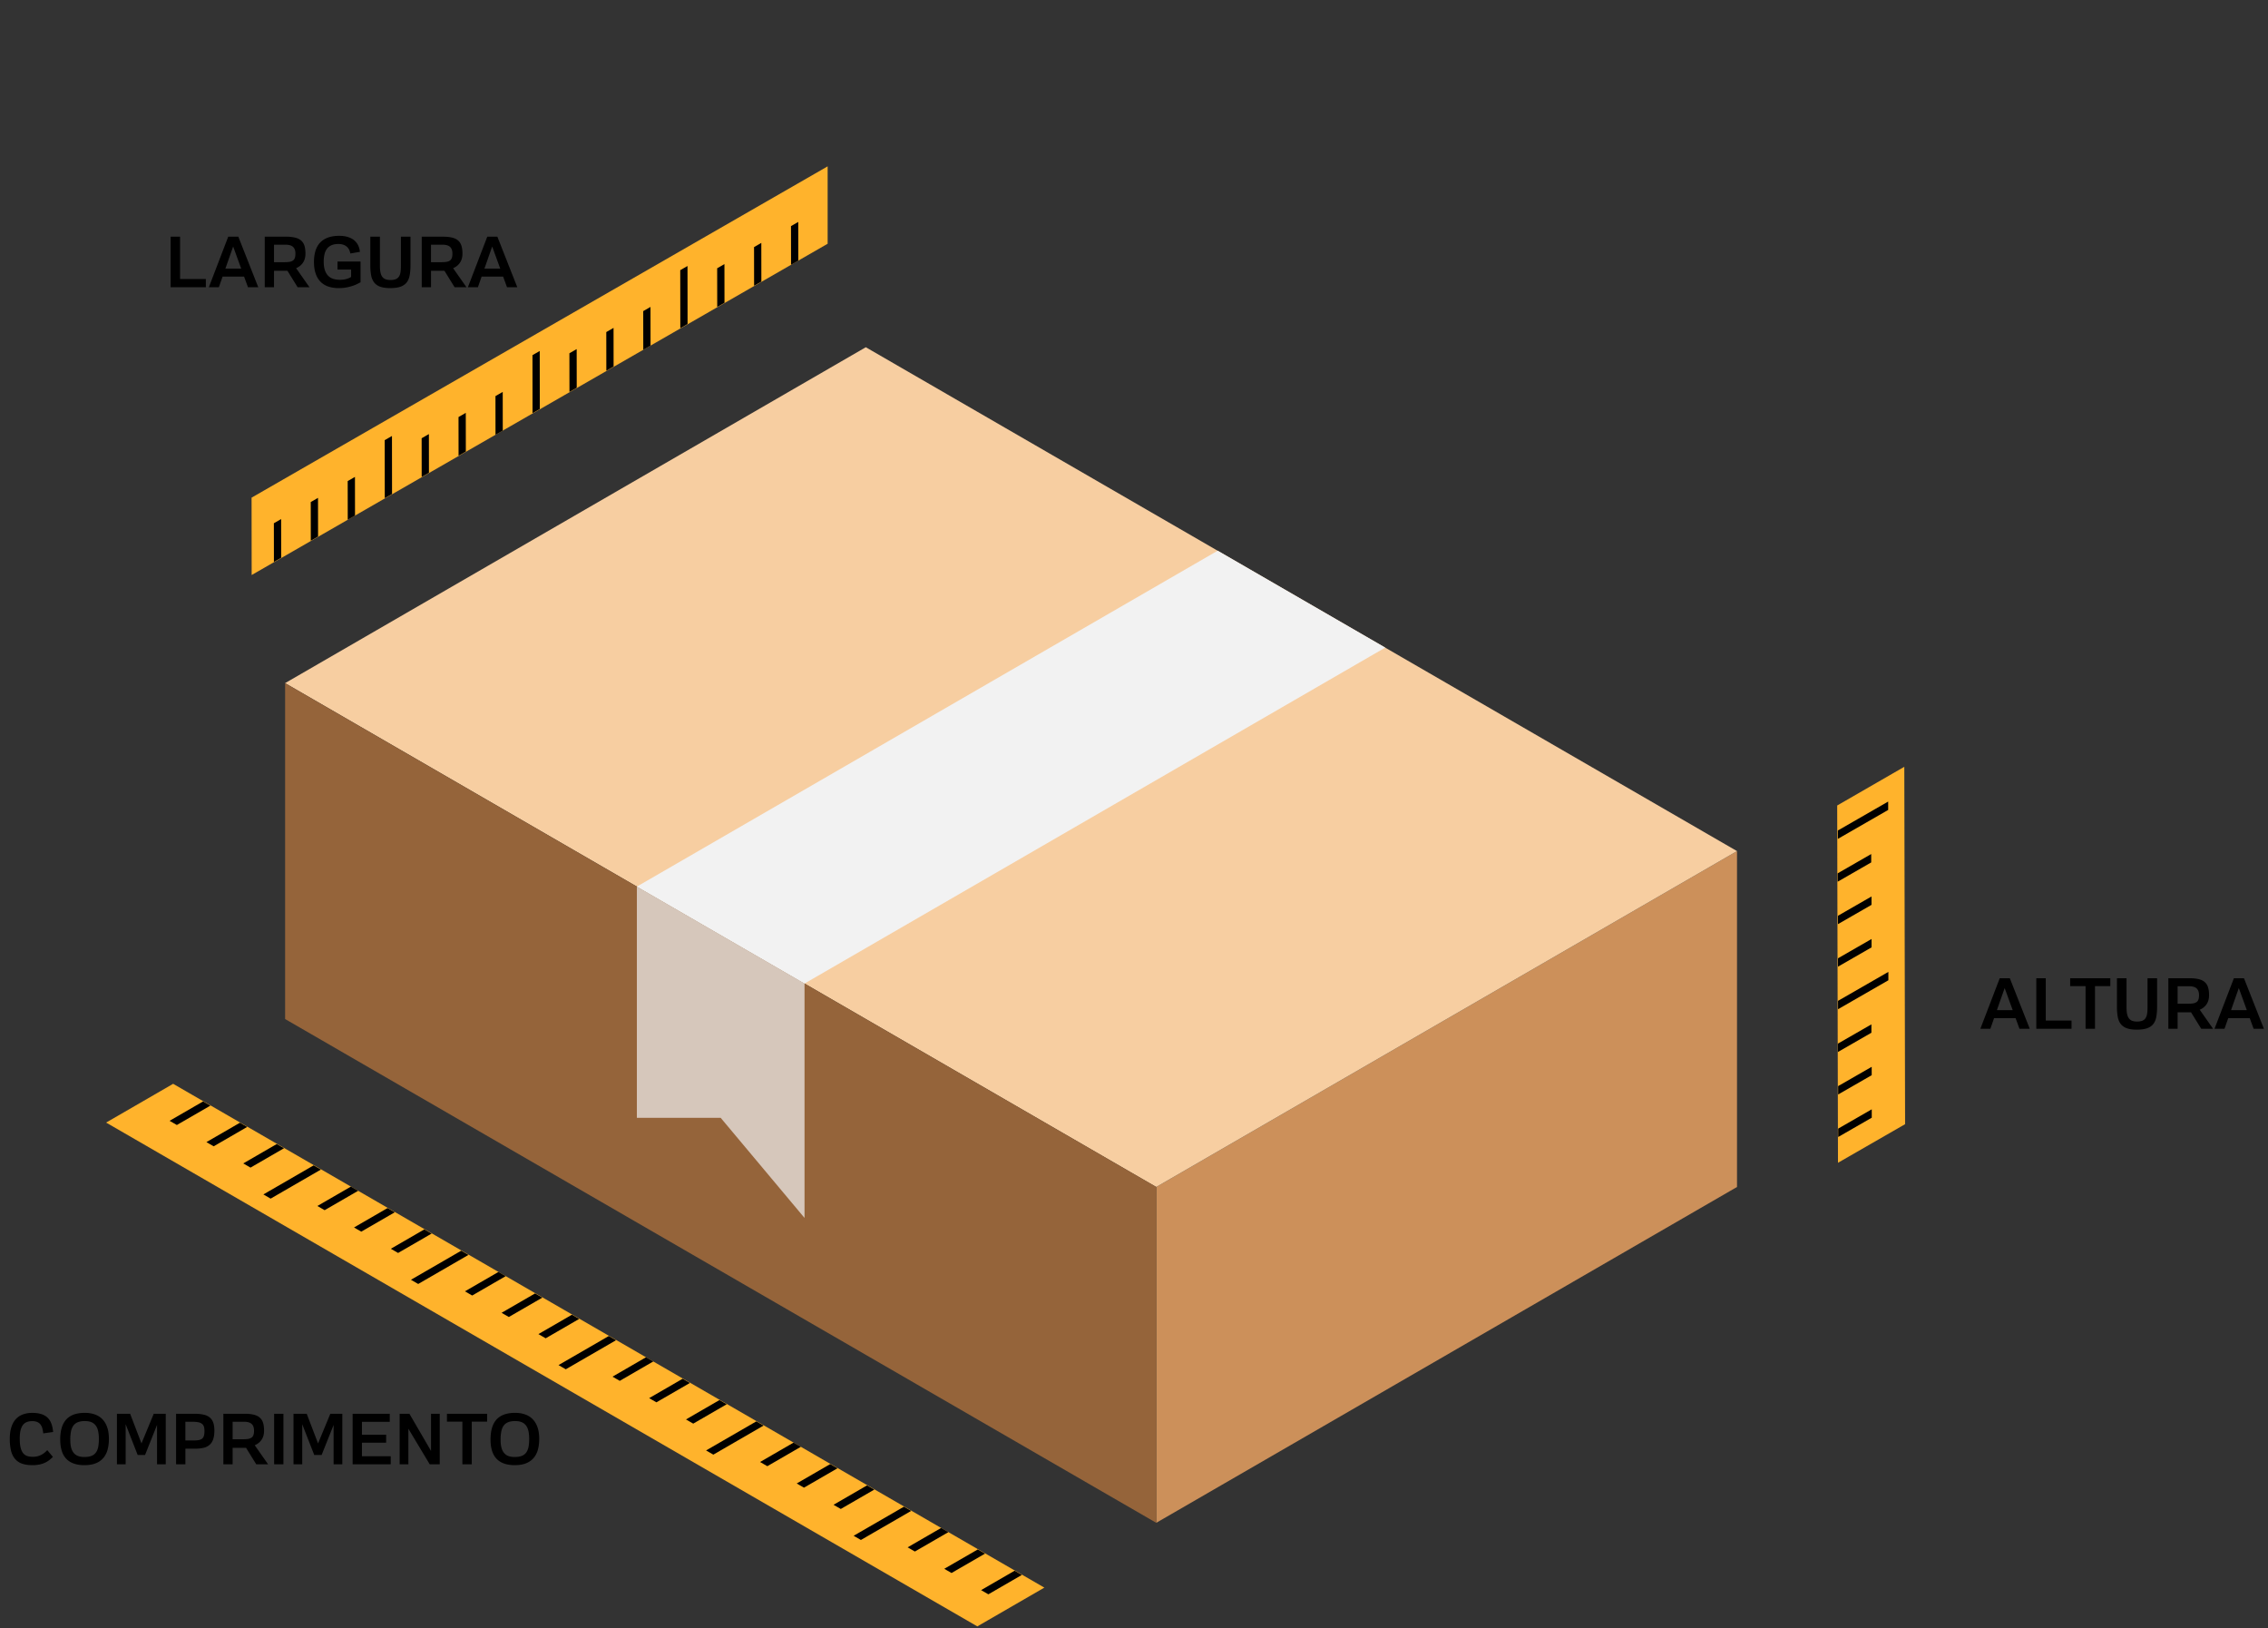
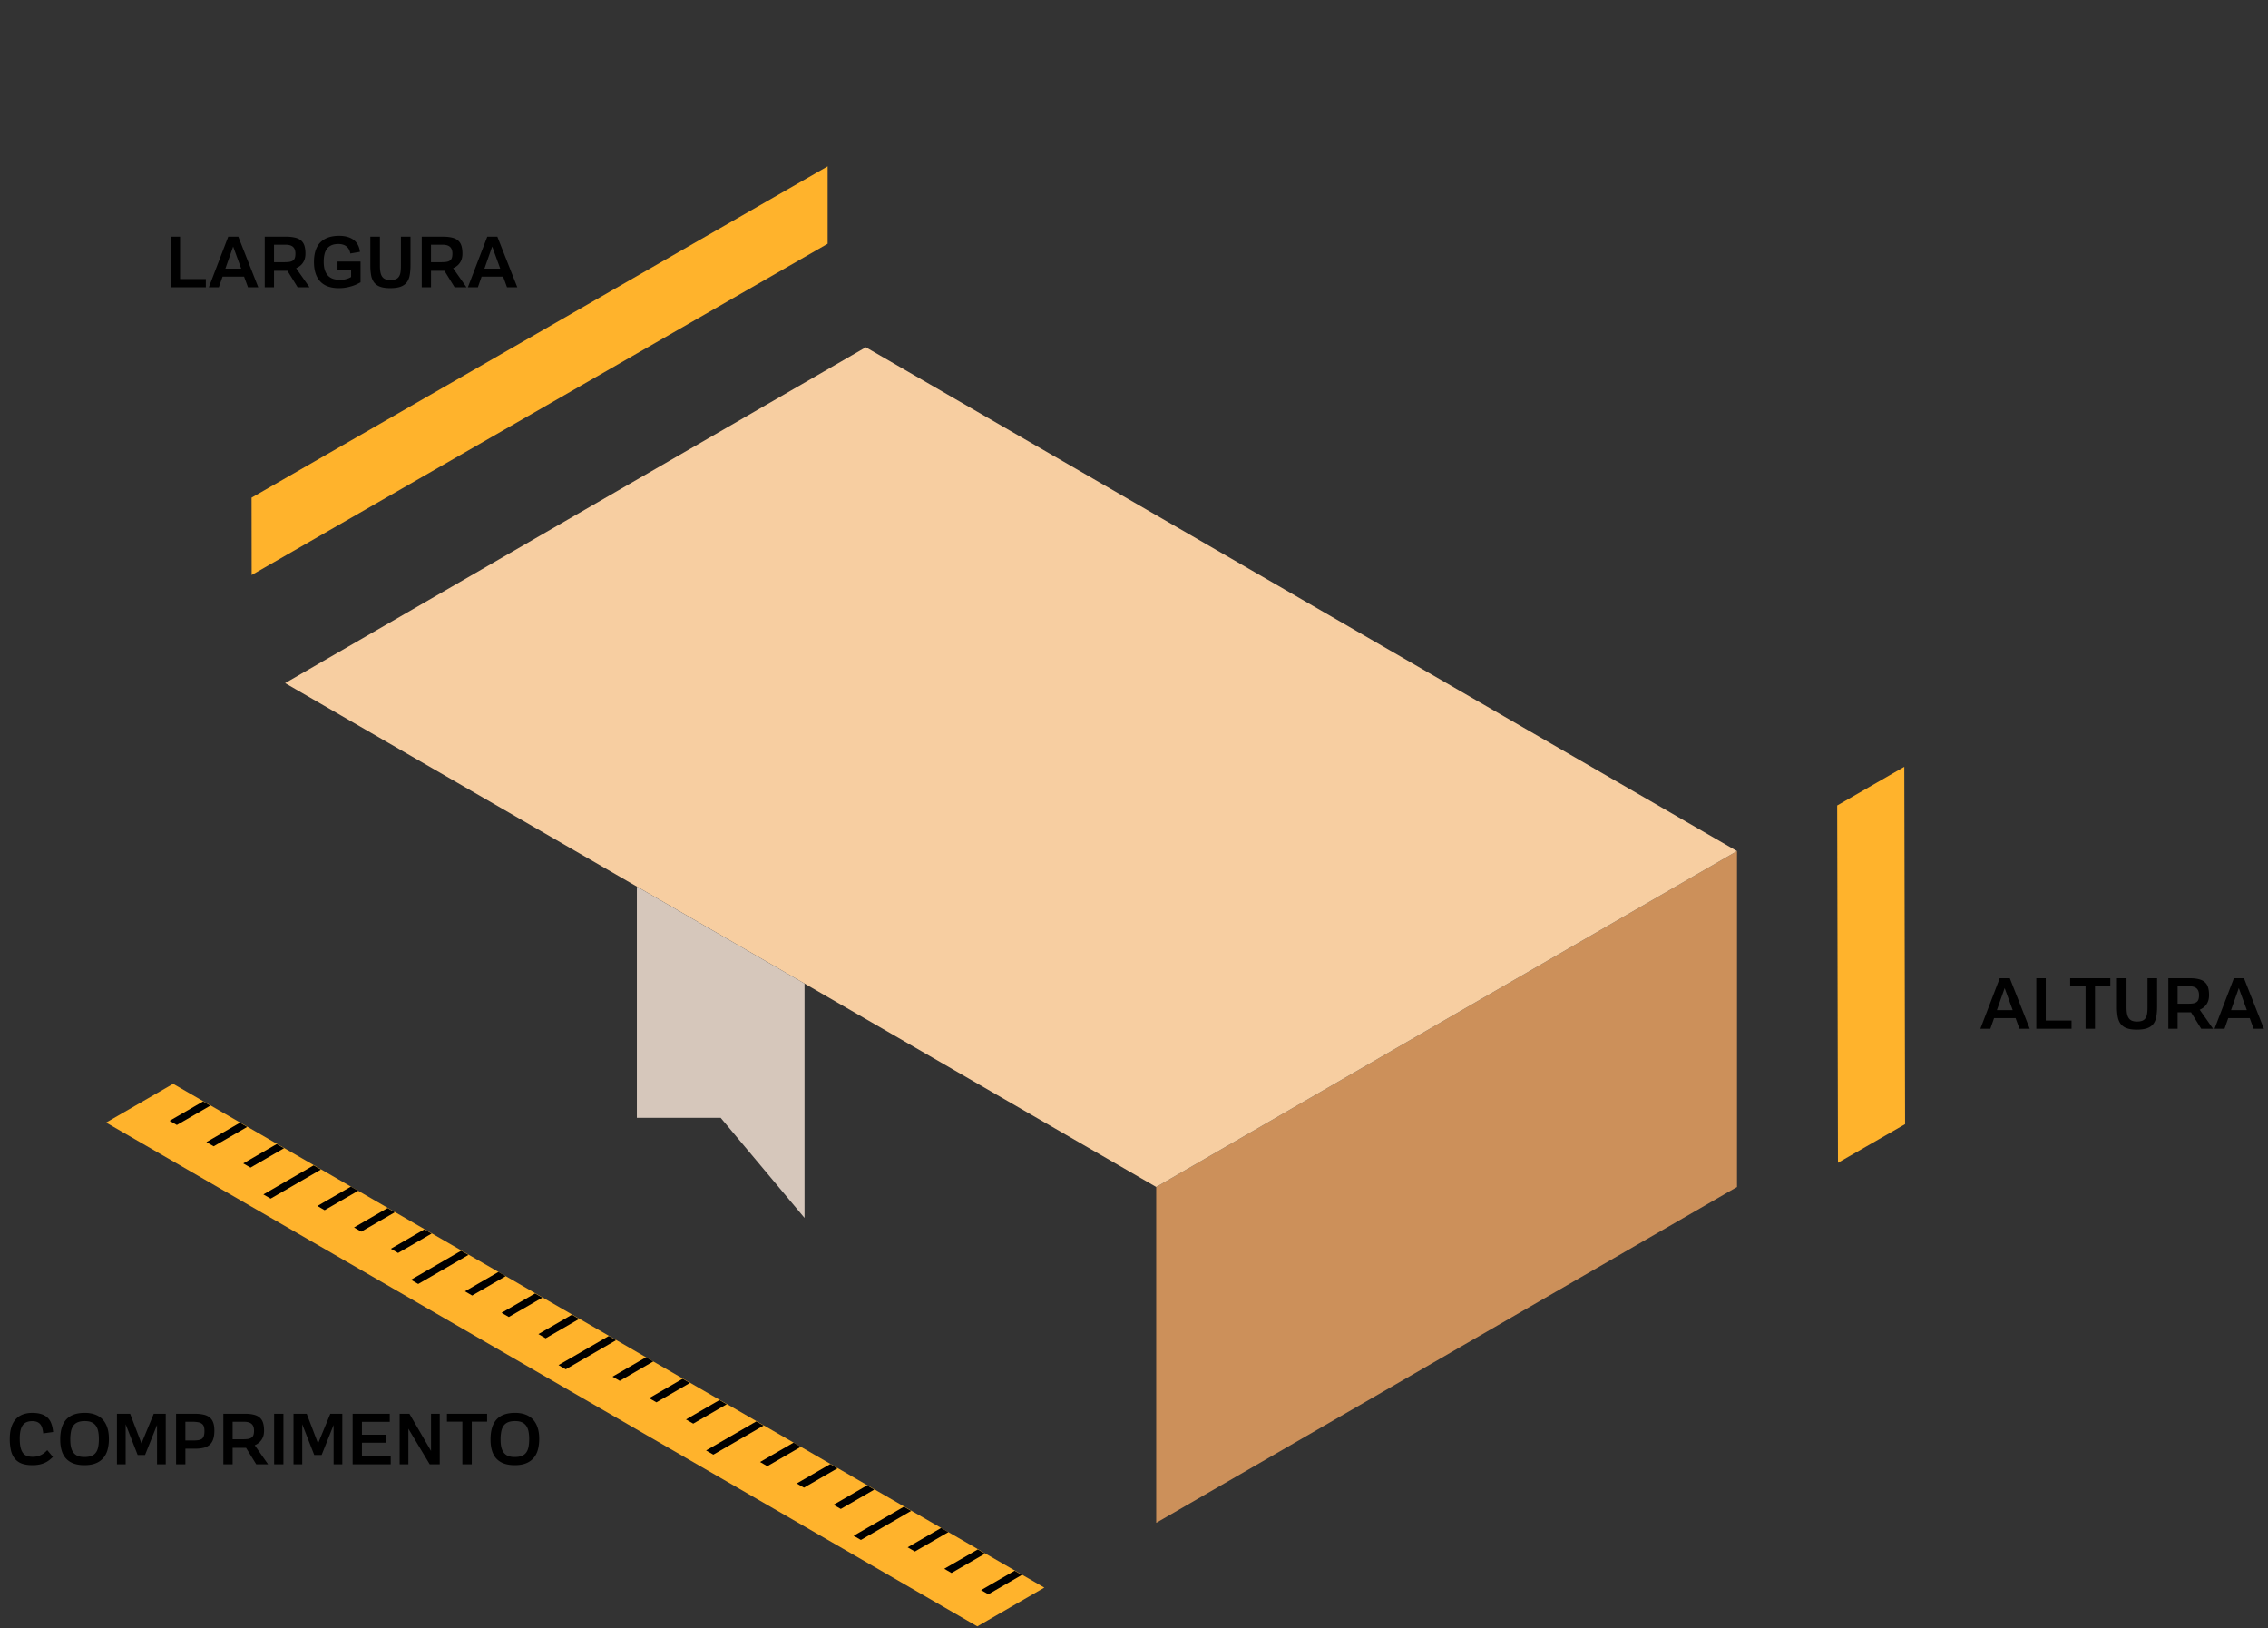
<svg xmlns="http://www.w3.org/2000/svg" width="301" height="216" fill="none">
  <rect width="100%" height="100%" fill="#333333" stroke="none" />
  <path fill-rule="evenodd" clip-rule="evenodd" d="m230.529 157.484-77.081 44.561v-44.561l77.081-44.563v44.563z" fill="#CC905A" />
  <path fill-rule="evenodd" clip-rule="evenodd" d="m153.448 157.484-115.61-66.85 77.067-44.564 115.624 66.851-77.081 44.563z" fill="#F7CEA1" />
-   <path fill-rule="evenodd" clip-rule="evenodd" d="M153.459 157.483 37.839 90.639v44.563l115.62 66.843v-44.562z" fill="#95643A" />
  <path fill-rule="evenodd" clip-rule="evenodd" d="m84.523 117.63 22.251 12.864v31.097l-11.125-13.279H84.523V117.63z" fill="#D6C7BB" />
-   <path fill-rule="evenodd" clip-rule="evenodd" d="m84.523 117.63 77.082-44.563 22.237 12.856-77.068 44.571-22.25-12.864z" fill="#F2F2F2" />
  <path fill-rule="evenodd" clip-rule="evenodd" d="m14.084 148.939 115.623 66.844 8.895-5.143-115.623-66.844-8.895 5.143z" fill="#FFB32C" />
  <path fill-rule="evenodd" clip-rule="evenodd" d="m32.806 149.516-.963-.556-4.447 2.571.963.557 4.447-2.572zm4.888 2.826-.963-.556-4.447 2.571.963.557 4.447-2.572zm-9.776-5.651-.963-.557-4.447 2.571.963.556 4.447-2.57zm19.614 11.299-.963-.556-4.447 2.572.963.556 4.447-2.572zm4.863 2.85-.963-.557-4.447 2.572.962.557 4.448-2.572zm4.887 2.826-.963-.557-4.447 2.572.962.557 4.448-2.572zm-14.692-8.494-.963-.556-6.671 3.856.962.557 6.672-3.857zm24.526 14.141-.963-.557-4.448 2.572.963.557 4.448-2.572zm4.862 2.85-.963-.557-4.447 2.572.963.556 4.447-2.571zm4.888 2.825-.963-.556-4.447 2.571.963.557 4.447-2.572zm-14.692-8.493-.963-.557-6.67 3.857.962.557 6.671-3.857zM86.7 180.634l-.963-.556-4.447 2.572.963.556 4.447-2.572zm4.863 2.851-.963-.557-4.448 2.571.963.557 4.448-2.571zm4.887 2.826-.963-.557-4.447 2.571.963.557 4.447-2.571zm-14.692-8.495-.963-.556-6.67 3.856.962.557 6.671-3.857zm24.526 14.141-.962-.557-4.448 2.572.963.557 4.447-2.572zm4.862 2.85-.963-.557-4.447 2.572.963.556 4.447-2.571zm4.888 2.825-.962-.556-4.447 2.572.961.556 4.448-2.572zm-14.692-8.493-.963-.557-6.671 3.857.963.557 6.671-3.857zm24.526 14.139-.963-.556-4.447 2.572.962.556 4.448-2.572zm4.864 2.851-.963-.556-4.448 2.57.963.557 4.448-2.571zm4.886 2.826-.962-.557-4.448 2.572.963.557 4.447-2.572zm-14.691-8.495-.963-.556-6.671 3.857.963.557 6.671-3.858z" fill="#000" />
  <path fill-rule="evenodd" clip-rule="evenodd" d="M109.841 22.07 33.388 66.027l.012 10.264 76.441-43.951V22.069z" fill="#FFB32C" />
-   <path fill-rule="evenodd" clip-rule="evenodd" d="m104.984 35.133.964-.554-.007-5.133-.964.555.007 5.132zm-4.903 2.781.964-.555-.006-5.132-.965.555.007 5.132zm-4.894 2.814.964-.555-.007-5.132-.964.555.007 5.132zm-9.814 5.682.965-.555-.007-5.132-.964.554.006 5.132zm-4.903 2.78.964-.555-.006-5.132-.964.555.006 5.131zm-4.894 2.813.964-.554-.006-5.132-.964.555.006 5.131zm14.712-8.458.964-.555-.009-7.697-.964.554.01 7.698zM65.762 57.684l.964-.553-.006-5.133-.964.554.006 5.133zm-4.902 2.781.964-.554-.007-5.133-.964.555.006 5.132zm-4.895 2.814.964-.553-.007-5.133-.963.554.006 5.132zm14.712-8.459.964-.555-.009-7.697-.964.554.009 7.698zM46.152 68.96l.964-.554-.007-5.132-.964.554.007 5.132zm-4.904 2.781.964-.554-.006-5.132-.964.555.006 5.131zm-4.894 2.814.964-.555-.007-5.132-.964.555.007 5.132zm14.712-8.458.965-.555-.01-7.698-.965.554.01 7.699z" fill="#000" />
  <path fill-rule="evenodd" clip-rule="evenodd" d="m252.732 101.735.105 47.417-8.907 5.121-.105-47.403 8.907-5.135z" fill="#FFB32C" />
-   <path fill-rule="evenodd" clip-rule="evenodd" d="m243.886 116.983-.002-1.11 4.455-2.562.001 1.111-4.454 2.561zm.04 5.63-.001-1.111 4.454-2.561.001 1.111-4.454 2.561zm.007 5.639-.002-1.11 4.454-2.56.002 1.11-4.454 2.56zm-.02-16.952-.001-1.111 6.68-3.841.001 1.111-6.68 3.841zm-.001 28.28-.001-1.111 4.454-2.56.001 1.111-4.454 2.56zm.041 5.631-.002-1.111 4.454-2.56.001 1.111-4.453 2.56zm.007 5.64-.002-1.111 4.454-2.561.002 1.111-4.454 2.561zm-.021-16.953-.002-1.111 6.681-3.841.002 1.111-6.681 3.841z" fill="#000" />
  <path d="M264.152 136.497h-1.327l2.572-6.708h1.34l2.645 6.708h-1.364l-.517-1.414h-2.855l-.494 1.414zm2.965-2.476-1.066-2.928-1.03 2.928h2.096zm3.134 2.476v-6.708h1.253v5.614h3.423v1.094h-4.676zm6.538-5.665h-2.045v-1.043h5.33v1.043h-2.036v5.665h-1.249v-5.665zm4.163-1.043h1.272v3.862c0 .329.023.613.069.851.046.235.122.43.229.585a.942.942 0 0 0 .425.339c.177.073.397.11.659.11.293 0 .531-.037.714-.11a.883.883 0 0 0 .425-.339c.104-.155.174-.35.211-.585.036-.238.055-.522.055-.851v-3.862h1.272v3.757c0 .515-.036.965-.106 1.349-.067.382-.198.7-.393.956-.195.254-.47.444-.824.572-.354.125-.814.188-1.381.188-.537 0-.976-.063-1.318-.188a1.754 1.754 0 0 1-.805-.562c-.193-.254-.325-.571-.398-.952a7.546 7.546 0 0 1-.106-1.354v-3.766zm6.822 0h2.814c.482 0 .887.041 1.217.124.332.079.599.209.801.389.204.177.35.408.439.695.088.287.132.635.132 1.043 0 .397-.076.738-.228 1.025-.15.287-.366.523-.65.709a2.03 2.03 0 0 1-.361.192l1.775 2.531h-1.574l-1.35-2.183h-1.784v2.183h-1.231v-6.708zm2.59 3.381c.268 0 .495-.013.681-.041a1.11 1.11 0 0 0 .462-.169.683.683 0 0 0 .257-.343c.055-.15.082-.342.082-.577 0-.405-.105-.704-.316-.896-.21-.196-.55-.293-1.02-.293h-1.505v2.319h1.359zm4.863 3.327H293.9l2.572-6.708h1.34l2.645 6.708h-1.364l-.517-1.414h-2.855l-.494 1.414zm2.965-2.476-1.066-2.928-1.03 2.928h2.096zM22.645 38.11v-6.707h1.253v5.614h3.422v1.093h-4.675zm6.4 0h-1.327l2.572-6.707h1.34l2.645 6.707H32.91l-.517-1.413H29.54l-.494 1.413zm2.965-2.475-1.066-2.928-1.03 2.928h2.096zm3.125-4.232h2.814a5.1 5.1 0 0 1 1.217.124c.332.079.6.208.8.389.205.176.351.408.44.695.088.287.132.634.132 1.043 0 .397-.076.738-.228 1.025a1.88 1.88 0 0 1-.65.71 2.21 2.21 0 0 1-.362.191l1.776 2.53H39.5l-1.35-2.182h-1.784v2.182h-1.231v-6.707zm2.59 3.381c.268 0 .495-.014.681-.041.19-.03.343-.087.462-.17a.682.682 0 0 0 .257-.343c.054-.149.082-.341.082-.576 0-.406-.105-.705-.316-.897-.21-.195-.55-.292-1.02-.292h-1.505v2.32h1.358zm8.766-1.153a1.74 1.74 0 0 0-.165-.517 1.258 1.258 0 0 0-.316-.398 1.318 1.318 0 0 0-.466-.252 1.996 1.996 0 0 0-.632-.091c-.357 0-.659.053-.906.16a1.5 1.5 0 0 0-.604.462 1.93 1.93 0 0 0-.334.732c-.07.29-.105.618-.105.984 0 .464.054.85.16 1.157.11.308.261.556.453.742.193.186.42.318.682.398.265.076.554.114.865.114.204 0 .39-.014.558-.041.168-.03.322-.07.462-.119a2.141 2.141 0 0 0 .453-.215v-.984h-1.803v-1.066h3.057v2.755a19.8 19.8 0 0 0-.353.183 4.58 4.58 0 0 1-.604.26 6.7 6.7 0 0 1-.855.23c-.323.066-.685.1-1.085.1-.515 0-.977-.07-1.386-.21a2.635 2.635 0 0 1-1.03-.637 2.838 2.838 0 0 1-.644-1.084c-.15-.436-.225-.95-.225-1.542 0-.528.063-1.005.188-1.432.125-.427.322-.79.59-1.089a2.64 2.64 0 0 1 1.043-.695c.424-.165.935-.247 1.533-.247.424 0 .8.05 1.126.15.329.098.608.24.837.426.229.183.407.406.535.668.131.262.214.555.247.879l-1.276.22zm2.658-2.228h1.272v3.861c0 .33.023.614.069.851.045.235.121.43.228.586a.952.952 0 0 0 .426.339c.177.073.396.11.659.11.292 0 .53-.037.713-.11a.89.89 0 0 0 .426-.339 1.44 1.44 0 0 0 .21-.586c.037-.237.055-.521.055-.85v-3.862h1.272v3.756c0 .516-.035.966-.105 1.35-.067.381-.198.7-.394.956-.195.253-.47.444-.823.572-.354.125-.814.188-1.382.188-.537 0-.976-.063-1.317-.188a1.759 1.759 0 0 1-.806-.563 2.25 2.25 0 0 1-.398-.951 7.627 7.627 0 0 1-.105-1.355v-3.765zm6.822 0h2.813c.482 0 .888.041 1.218.124.332.079.599.208.8.389.205.176.35.408.44.695.088.287.132.634.132 1.043 0 .397-.076.738-.229 1.025a1.88 1.88 0 0 1-.65.71c-.11.072-.23.136-.36.191l1.774 2.53h-1.574l-1.35-2.182h-1.784v2.182h-1.23v-6.707zm2.59 3.381c.268 0 .495-.014.681-.041.19-.03.343-.087.462-.17a.682.682 0 0 0 .256-.343c.055-.149.083-.341.083-.576 0-.406-.106-.705-.316-.897-.21-.195-.55-.292-1.02-.292H57.2v2.32h1.36zm4.863 3.326h-1.327l2.571-6.707h1.34l2.645 6.707H67.29l-.517-1.413h-2.855l-.494 1.413zm2.964-2.475-1.066-2.928-1.029 2.928h2.095zM1.3 190.898c0-.573.065-1.075.196-1.505.131-.43.323-.789.576-1.076.253-.286.565-.501.934-.645a3.54 3.54 0 0 1 1.276-.215c.488 0 .898.057 1.23.17.336.109.611.273.824.489.217.214.38.479.49.796.113.314.188.674.224 1.08l-1.313.183a3.776 3.776 0 0 0-.123-.677 1.4 1.4 0 0 0-.252-.513 1.038 1.038 0 0 0-.43-.32 1.625 1.625 0 0 0-.65-.114c-.271 0-.51.039-.718.119-.208.079-.381.21-.522.393-.137.18-.242.418-.315.714-.07.296-.106.66-.106 1.093 0 .47.037.861.11 1.172.073.308.182.555.325.741.146.183.325.313.535.389.214.073.46.11.742.11.25 0 .474-.026.672-.078a2.444 2.444 0 0 0 .943-.494c.119-.107.227-.211.324-.311l.75.896a5.067 5.067 0 0 1-.516.453c-.18.135-.38.25-.6.348a3.458 3.458 0 0 1-.718.22 4.538 4.538 0 0 1-.878.077c-.555 0-1.025-.07-1.41-.21a2.151 2.151 0 0 1-.928-.65c-.238-.289-.41-.652-.517-1.089a6.782 6.782 0 0 1-.156-1.546zm6.693.087c0-1.184.267-2.068.8-2.654.537-.585 1.358-.878 2.462-.878.5 0 .947.071 1.34.215.397.14.732.354 1.007.64.274.287.485.647.631 1.08.147.43.22.935.22 1.515 0 .515-.056.986-.17 1.413a2.83 2.83 0 0 1-.553 1.103 2.538 2.538 0 0 1-1.007.718c-.414.171-.925.256-1.532.256-1.053 0-1.849-.279-2.388-.837-.54-.561-.81-1.418-.81-2.571zm1.336.023c0 .399.035.744.105 1.034.073.286.186.524.338.713.153.19.347.33.582.421.234.089.517.133.846.133.369 0 .677-.047.924-.142.247-.094.444-.239.59-.434.15-.196.255-.443.316-.742.061-.302.092-.66.092-1.075 0-.393-.033-.738-.097-1.034a1.91 1.91 0 0 0-.315-.741 1.356 1.356 0 0 0-.577-.448c-.235-.101-.526-.151-.874-.151-.36 0-.663.048-.91.146a1.337 1.337 0 0 0-.6.444 1.97 1.97 0 0 0-.324.769 5.515 5.515 0 0 0-.096 1.107zm6.19-3.436h1.752l1.506 3.939 1.628-3.939h1.593v6.707H20.84v-5.22l-1.588 3.98h-.983l-1.592-4.076v5.316h-1.158v-6.707zm7.851 0h2.416c.451 0 .843.035 1.176.105.335.067.613.186.832.357.223.168.388.395.494.682.11.286.165.648.165 1.084 0 .445-.05.82-.15 1.125-.098.305-.25.554-.458.746a1.862 1.862 0 0 1-.796.412 4.68 4.68 0 0 1-1.149.123h-1.294v2.073H23.37v-6.707zm2.237 3.546c.3 0 .546-.017.742-.051.198-.033.355-.096.47-.187a.747.747 0 0 0 .243-.389c.05-.165.074-.377.074-.636 0-.232-.026-.426-.078-.581a.748.748 0 0 0-.27-.38 1.182 1.182 0 0 0-.508-.201 4.488 4.488 0 0 0-.805-.06h-.87v2.485h1.002zm4.036-3.546h2.814c.481 0 .887.041 1.217.123.332.08.599.209.8.389.205.177.351.409.44.696.088.286.132.634.132 1.043 0 .396-.076.738-.229 1.025a1.877 1.877 0 0 1-.65.709 2.16 2.16 0 0 1-.36.192l1.774 2.53h-1.573l-1.35-2.182h-1.785v2.182h-1.23v-6.707zm2.59 3.381c.268 0 .495-.014.681-.041a1.11 1.11 0 0 0 .462-.17.676.676 0 0 0 .256-.343c.055-.149.083-.341.083-.576 0-.406-.106-.705-.316-.897-.21-.195-.55-.293-1.02-.293h-1.505v2.32h1.358zm4.15 3.326v-6.707h1.234v6.707h-1.235zm2.57-6.707h1.753l1.505 3.939 1.629-3.939h1.592v6.707h-1.157v-5.22l-1.588 3.98h-.984l-1.592-4.076v5.316h-1.158v-6.707zm7.847 6.707v-6.707h4.928v1.07h-3.693v1.707h3.212v1.066h-3.212v1.798h3.82v1.066H46.8zm6.24-6.707h1.295l2.87 4.932v-4.932h1.157v6.707H57.03l-2.832-4.722v4.722h-1.157v-6.707zm8.323 1.043h-2.045v-1.043h5.33v1.043h-2.036v5.664h-1.249v-5.664zm3.738 2.37c0-1.184.267-2.068.8-2.654.538-.585 1.358-.878 2.462-.878.5 0 .947.071 1.34.215.397.14.733.354 1.007.64.275.287.485.647.632 1.08.146.43.22.935.22 1.515 0 .515-.057.986-.17 1.413a2.83 2.83 0 0 1-.554 1.103 2.538 2.538 0 0 1-1.006.718c-.415.171-.926.256-1.533.256-1.052 0-1.848-.279-2.388-.837-.54-.561-.81-1.418-.81-2.571zm1.336.023c0 .399.035.744.105 1.034.073.286.186.524.339.713.152.19.346.33.58.421.236.089.518.133.847.133.37 0 .677-.047.924-.142.248-.094.444-.239.59-.434.15-.196.255-.443.316-.742.061-.302.092-.66.092-1.075 0-.393-.032-.738-.096-1.034a1.91 1.91 0 0 0-.316-.741 1.356 1.356 0 0 0-.576-.448c-.235-.101-.526-.151-.874-.151-.36 0-.664.048-.91.146a1.337 1.337 0 0 0-.6.444c-.15.201-.258.457-.325.769a5.511 5.511 0 0 0-.096 1.107z" fill="#000" />
</svg>